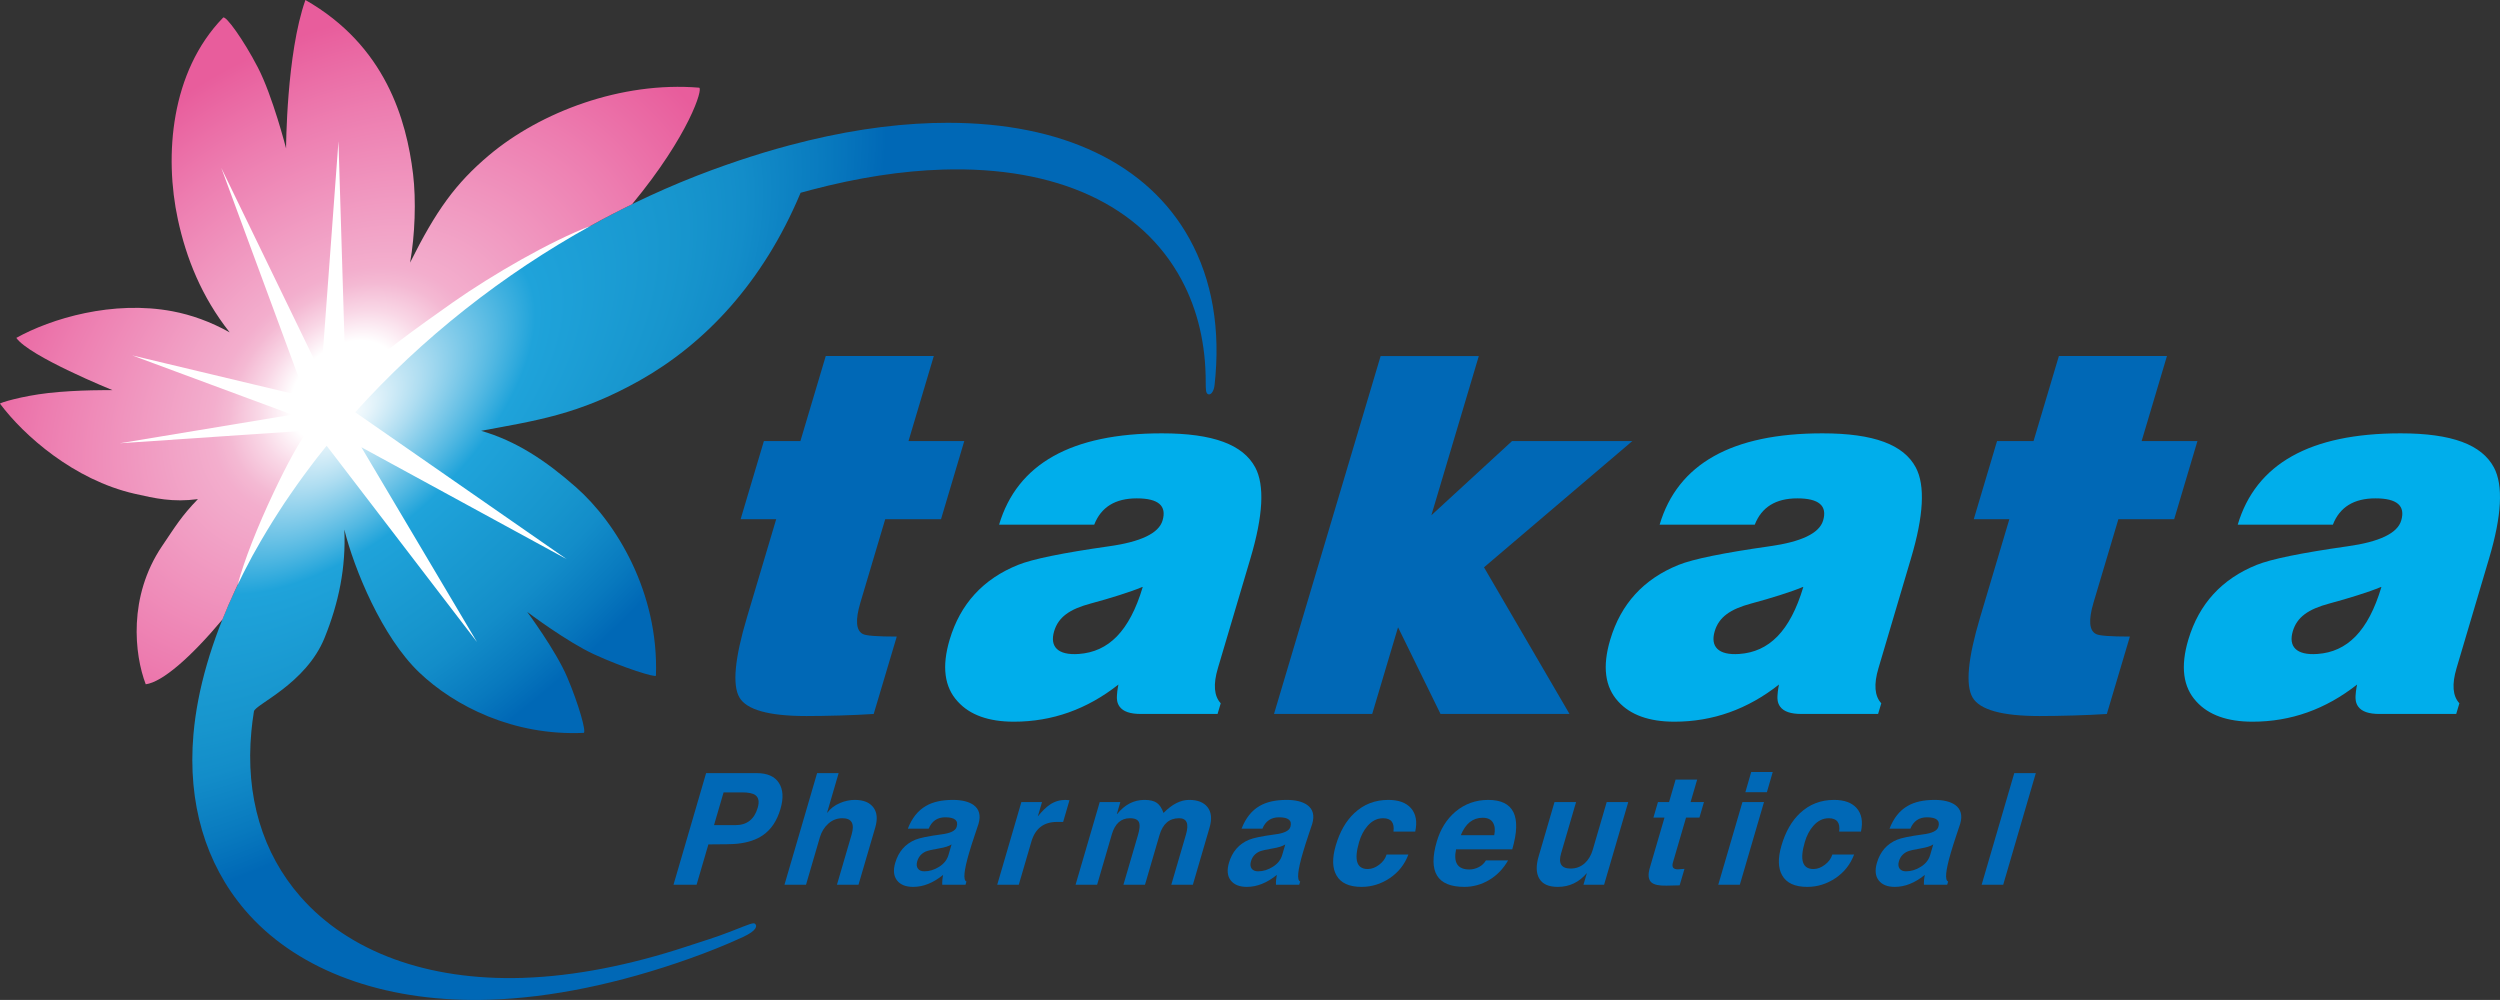
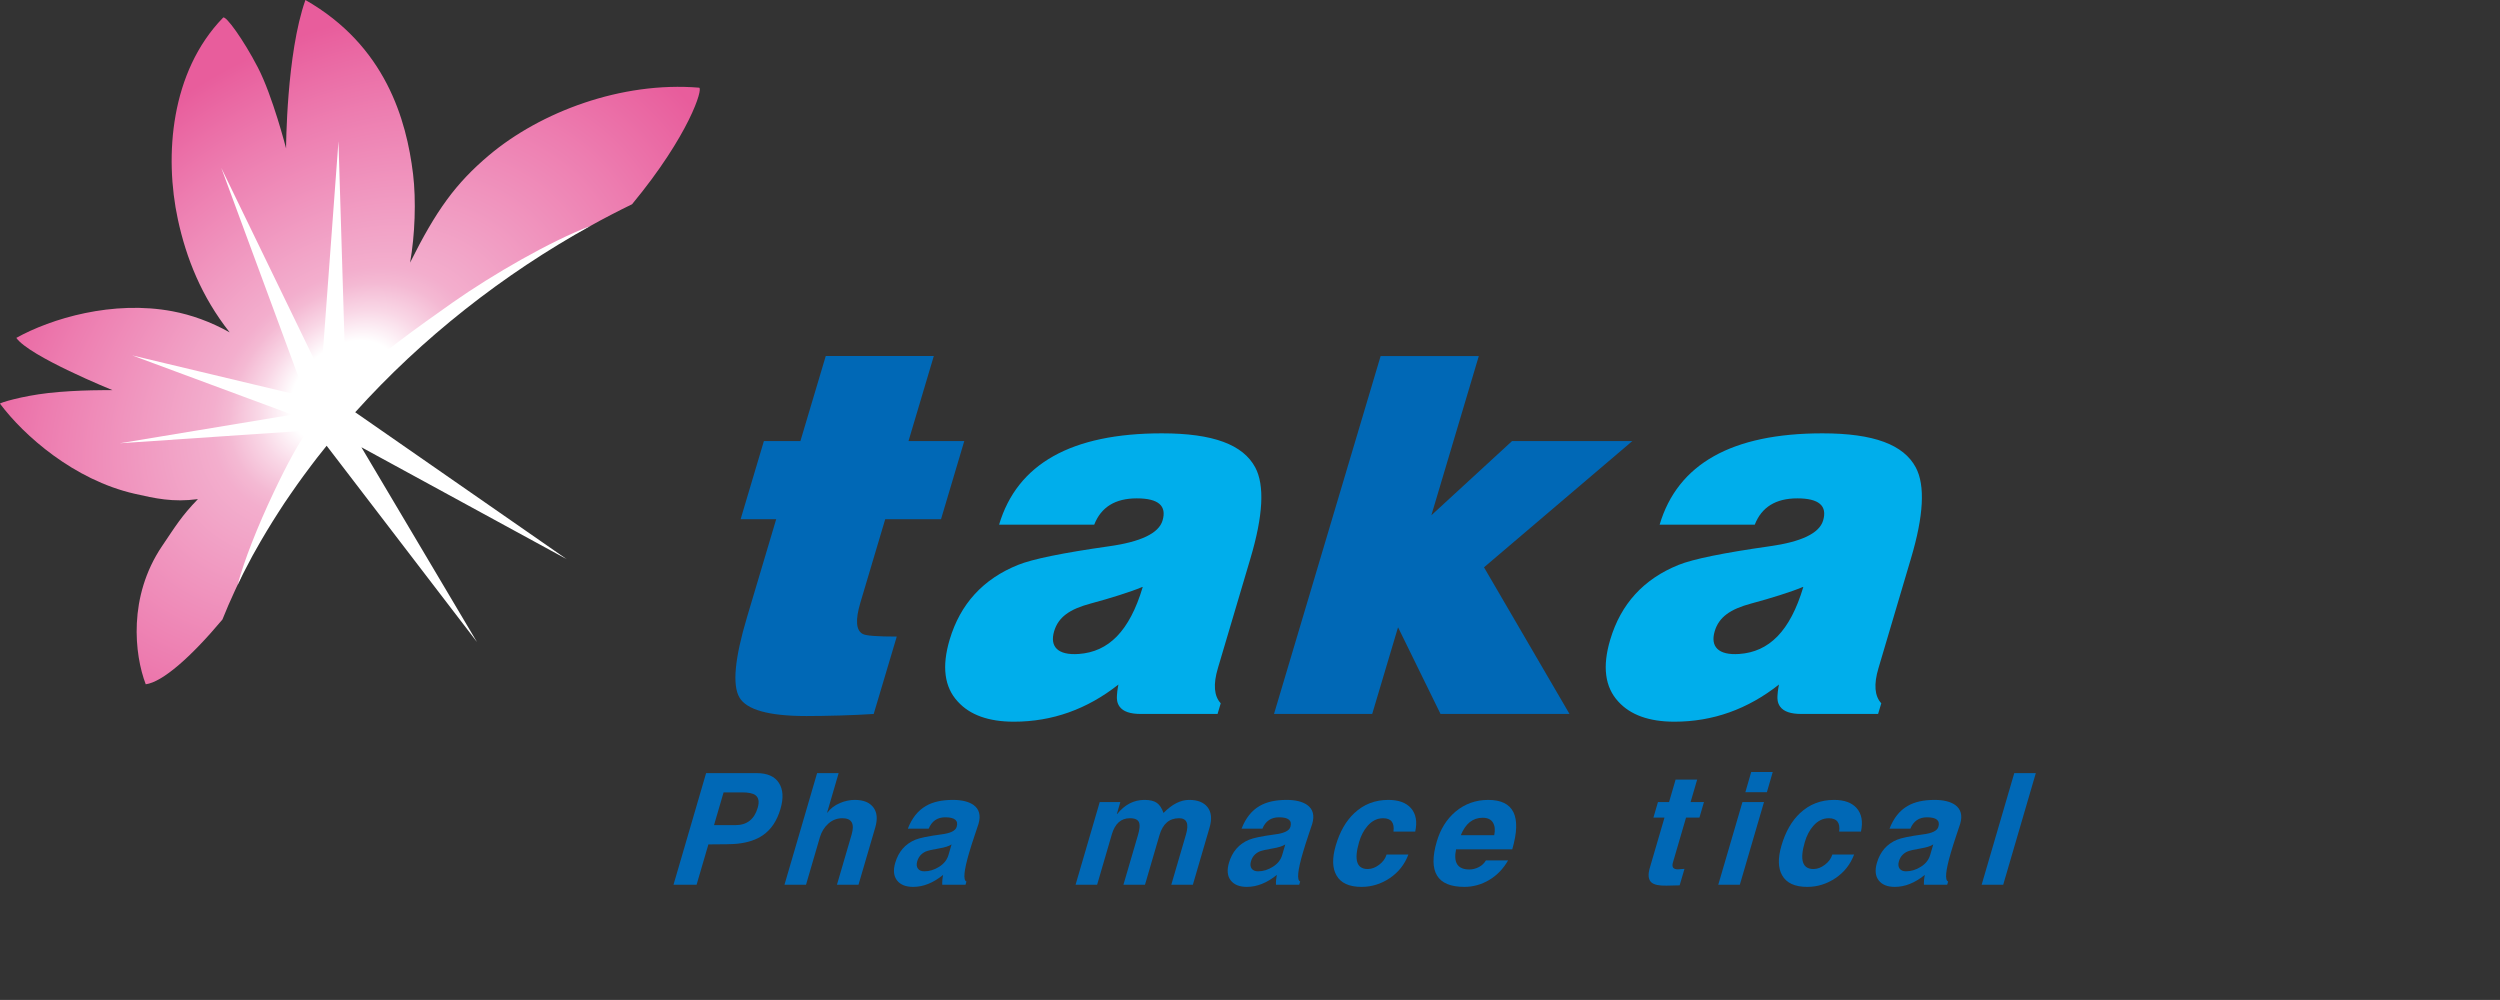
<svg xmlns="http://www.w3.org/2000/svg" id="_レイヤー_2" data-name="レイヤー 2" width="418.853" height="167.531" viewBox="0 0 418.853 167.531">
  <rect x="0" y="0" width="418.853" height="167.531" fill="#333333" stroke="none" />
  <defs>
    <radialGradient id="_名称未設定グラデーション_29" data-name="名称未設定グラデーション 29" cx="57.658" cy="69.844" fx="57.658" fy="69.844" r="110.337" gradientTransform="translate(-9.413 80.955) rotate(-41.401) scale(1 .516)" gradientUnits="userSpaceOnUse">
      <stop offset="0" stop-color="#fff" />
      <stop offset="0" stop-color="#fff" />
      <stop offset=".046" stop-color="#e8f5fb" />
      <stop offset=".142" stop-color="#aeddf1" />
      <stop offset=".279" stop-color="#52b8e2" />
      <stop offset=".352" stop-color="#1fa3da" />
      <stop offset=".63" stop-color="#1795cd" />
      <stop offset=".736" stop-color="#138dc9" />
      <stop offset=".894" stop-color="#0879be" />
      <stop offset="1" stop-color="#0068b6" />
    </radialGradient>
    <radialGradient id="_名称未設定グラデーション_24" data-name="名称未設定グラデーション 24" cx="57.865" cy="65.753" fx="57.865" fy="65.753" r="75.409" gradientTransform="translate(-18.042 64.395) rotate(-39.317) scale(1 .747)" gradientUnits="userSpaceOnUse">
      <stop offset="0" stop-color="#fff" />
      <stop offset=".134" stop-color="#fff" />
      <stop offset=".213" stop-color="#f9d7e6" />
      <stop offset=".285" stop-color="#f4b9d3" />
      <stop offset=".326" stop-color="#f3aecd" />
      <stop offset=".47" stop-color="#f19dc3" />
      <stop offset=".745" stop-color="#ed7db0" />
      <stop offset="1" stop-color="#e85d9c" />
    </radialGradient>
  </defs>
  <g id="_レイヤー_1-2" data-name="レイヤー 1">
    <g>
      <path d="m130.765,135.514c-.582,1.994-1.563,3.463-2.939,4.412-1.106.77-2.55,1.254-4.344,1.44-.707.07-2.308.107-4.798.107l-1.976,6.754h-3.867l5.461-18.697h8.458c1.789,0,3.037.547,3.738,1.64.705,1.09.794,2.541.267,4.344m-3.818-.183c.293-.993.166-1.698-.385-2.11-.429-.314-1.177-.465-2.264-.465h-3.067l-1.605,5.491h3.583c1.926,0,3.174-.971,3.738-2.916" fill="#0068b6" />
      <path d="m143.836,148.226h-3.611l2.457-8.405c.532-1.824.016-2.734-1.549-2.734-.892,0-1.677.299-2.351.904-.674.6-1.145,1.365-1.42,2.293l-2.319,7.942h-3.61l5.465-18.694h3.609l-1.936,6.627h.049c.494-.687,1.204-1.23,2.126-1.623.823-.344,1.648-.519,2.472-.519,1.428,0,2.459.414,3.094,1.238.635.825.746,1.953.33,3.379l-2.806,9.592Z" fill="#0068b6" />
      <path d="m161.76,148.229h-3.896c-.018-.516.028-1.068.149-1.65-1.647,1.339-3.32,2.011-5.025,2.011-1.234,0-2.139-.361-2.697-1.084-.565-.726-.666-1.705-.304-2.943.549-1.873,1.666-3.16,3.355-3.867.728-.307,2.187-.608,4.378-.901,1.521-.191,2.379-.608,2.564-1.265.311-1.063-.325-1.598-1.912-1.598-1.328,0-2.256.635-2.781,1.908h-3.493c.693-1.787,1.711-3.06,3.05-3.816,1.141-.67,2.64-1.006,4.5-1.006,1.494,0,2.649.283,3.462.85.963.705,1.241,1.754.836,3.148-.02.068-.231.686-.619,1.854-.397,1.173-.714,2.166-.954,2.994-.88,3.006-1.03,4.615-.455,4.824l-.158.541Zm-2.853-4.979l.519-1.777c-.43.289-1.125.514-2.087.67-1.109.186-1.85.361-2.224.514-.735.326-1.215.875-1.442,1.65-.147.5-.109.902.11,1.214.223.308.584.462,1.084.462.847,0,1.674-.254,2.48-.76.805-.508,1.323-1.164,1.56-1.973" fill="#0068b6" />
-       <path d="m178.12,137.706h-1.031c-2.217,0-3.647,1.099-4.289,3.3l-2.111,7.221h-3.611l4.045-13.846h3.459l-.703,2.395c.76-.926,1.439-1.59,2.043-1.983.775-.519,1.634-.775,2.573-.775.173,0,.4.016.688.051l-1.063,3.637Z" fill="#0068b6" />
      <path d="m199.854,148.226h-3.613l2.457-8.405c.534-1.824.145-2.734-1.158-2.734-1.636,0-2.726.943-3.281,2.838l-2.425,8.301h-3.611l2.436-8.329c.271-.929.343-1.591.218-1.984-.149-.551-.672-.826-1.563-.826-1.499,0-2.509.904-3.038,2.707l-2.461,8.432h-3.611l4.046-13.846h3.454l-.589,2.01h.053c1.269-1.582,2.798-2.373,4.587-2.373.912,0,1.602.171,2.074.505.468.336.838.897,1.104,1.686,1.424-1.459,2.858-2.191,4.3-2.191,1.429,0,2.459.414,3.097,1.238.632.825.74,1.953.328,3.379l-2.804,9.592Z" fill="#0068b6" />
      <path d="m217.672,148.227h-3.896c-.021-.514.029-1.066.148-1.648-1.646,1.338-3.32,2.011-5.022,2.011-1.235,0-2.139-.363-2.701-1.084-.564-.726-.663-1.705-.303-2.943.55-1.873,1.668-3.16,3.358-3.867.726-.307,2.185-.608,4.374-.901,1.522-.19,2.378-.609,2.569-1.265.309-1.063-.326-1.598-1.914-1.598-1.326,0-2.259.635-2.78,1.908h-3.494c.696-1.787,1.71-3.06,3.047-3.816,1.147-.669,2.645-1.006,4.5-1.006,1.495,0,2.651.283,3.462.85.967.705,1.243,1.754.838,3.148-.021.067-.229.686-.622,1.854-.394,1.172-.71,2.166-.949,2.994-.883,3.006-1.031,4.615-.456,4.822l-.159.541Zm-2.854-4.976l.521-1.778c-.429.289-1.126.514-2.086.67-1.113.186-1.852.361-2.227.514-.734.326-1.213.875-1.439,1.652-.147.498-.107.899.109,1.211.224.309.585.463,1.084.463.846,0,1.675-.254,2.475-.76.81-.508,1.327-1.164,1.563-1.972" fill="#0068b6" />
      <path d="m237.111,139.331h-3.648c.195-1.497-.385-2.243-1.74-2.243-.996,0-1.867.436-2.623,1.311-.622.723-1.09,1.619-1.398,2.685-.878,3.01-.396,4.514,1.457,4.514.65,0,1.291-.242,1.921-.726.631-.477,1.041-1.047,1.229-1.7h3.653c-.622,1.653-1.66,2.967-3.113,3.948-1.456.98-3.035,1.47-4.736,1.47-2.078,0-3.482-.648-4.204-1.935-.694-1.221-.731-2.881-.117-4.977.674-2.324,1.712-4.135,3.109-5.441,1.566-1.477,3.468-2.219,5.699-2.219,1.705,0,2.967.455,3.782,1.365.852.965,1.093,2.28.729,3.948" fill="#0068b6" />
      <path d="m253.364,142.296h-9.414c-.468,2.255.278,3.377,2.241,3.377.53,0,1.051-.135,1.567-.397.521-.268.917-.643,1.193-1.121h3.713c-.805,1.41-1.859,2.5-3.163,3.275-1.299.772-2.687,1.159-4.168,1.159-4.553,0-6.094-2.53-4.617-7.584.614-2.098,1.663-3.772,3.147-5.026,1.565-1.306,3.392-1.961,5.471-1.961,4.3,0,5.641,2.76,4.03,8.278m-3.021-2.37c.184-.861.111-1.56-.211-2.104-.323-.54-.899-.814-1.727-.814-1.647,0-2.868.973-3.659,2.918h5.597Z" fill="#0068b6" />
-       <path d="m268.752,148.226h-3.455l.573-1.961c-1.304,1.552-2.929,2.324-4.88,2.324-1.54,0-2.58-.471-3.114-1.42-.518-.893-.55-2.123-.092-3.684l2.66-9.105h3.613l-2.508,8.588c-.499,1.701.033,2.552,1.599,2.552.91,0,1.704-.302,2.375-.902.616-.57,1.056-1.318,1.329-2.246l2.336-7.992h3.611l-4.047,13.846Z" fill="#0068b6" />
      <path d="m281.408,148.331l-2.179.052c-1.25.03-2.099-.148-2.552-.541-.516-.463-.606-1.283-.263-2.451l2.457-8.408h-1.855l.759-2.602h1.86l1.096-3.767h3.613l-1.102,3.767h2.241l-.76,2.602h-2.242l-2.201,7.531c-.221.754.057,1.137.829,1.137.106,0,.471-.026,1.109-.08l-.81,2.76Z" fill="#0068b6" />
      <path d="m291.495,148.226h-3.613l4.05-13.846h3.612l-4.049,13.846Zm4.53-15.496h-3.607l.98-3.383h3.609l-.982,3.383Z" fill="#0068b6" />
      <path d="m311.785,139.331h-3.648c.197-1.497-.385-2.243-1.74-2.243-.994,0-1.868.436-2.62,1.311-.624.723-1.09,1.619-1.4,2.685-.88,3.01-.394,4.514,1.457,4.514.651,0,1.293-.242,1.922-.726.631-.477,1.041-1.047,1.231-1.7h3.652c-.624,1.653-1.66,2.967-3.115,3.948-1.455.98-3.034,1.47-4.735,1.47-2.081,0-3.483-.648-4.205-1.935-.695-1.221-.732-2.881-.118-4.977.677-2.324,1.714-4.135,3.108-5.441,1.566-1.477,3.473-2.219,5.704-2.219,1.701,0,2.963.455,3.778,1.365.851.965,1.095,2.28.729,3.948" fill="#0068b6" />
      <path d="m326.235,148.227h-3.896c-.022-.514.027-1.066.148-1.648-1.648,1.338-3.321,2.011-5.026,2.011-1.236,0-2.14-.363-2.697-1.084-.567-.726-.663-1.705-.304-2.943.546-1.873,1.667-3.16,3.356-3.867.727-.307,2.185-.608,4.379-.901,1.515-.19,2.374-.609,2.565-1.265.311-1.063-.326-1.598-1.913-1.598-1.328,0-2.258.635-2.782,1.908h-3.493c.696-1.787,1.709-3.06,3.049-3.816,1.144-.669,2.64-1.006,4.497-1.006,1.495,0,2.652.283,3.463.85.963.705,1.241,1.754.836,3.148-.019.067-.229.686-.622,1.854-.391,1.172-.706,2.166-.948,2.994-.88,3.006-1.031,4.615-.454,4.822l-.158.541Zm-2.852-4.976l.517-1.778c-.431.289-1.129.514-2.085.67-1.115.186-1.855.361-2.228.514-.734.326-1.214.875-1.443,1.652-.145.498-.108.899.114,1.211.222.309.581.463,1.084.463.847,0,1.674-.254,2.478-.76.806-.508,1.323-1.164,1.563-1.972" fill="#0068b6" />
      <polygon points="335.619 148.226 332.008 148.226 337.471 129.534 341.082 129.534 335.619 148.226" fill="#0068b6" />
-       <path d="m157.661,86.989h-9.351l-4.157,13.965c-.876,2.934-.737,4.696.413,5.27.497.286,2.39.428,5.679.428l-3.864,12.966c-3.289.229-8.255.348-11.266.348-6.283,0-10.024-1.04-11.231-3.115-1.207-2.074-.79-6.535,1.256-13.393l4.904-16.469h-5.958l3.897-13.089h6.118l4.25-14.26h18.103l-4.243,14.26h9.344l-3.894,13.089Z" fill="#0068b6" />
+       <path d="m157.661,86.989h-9.351l-4.157,13.965c-.876,2.934-.737,4.696.413,5.27.497.286,2.39.428,5.679.428l-3.864,12.966c-3.289.229-8.255.348-11.266.348-6.283,0-10.024-1.04-11.231-3.115-1.207-2.074-.79-6.535,1.256-13.393l4.904-16.469h-5.958l3.897-13.089h6.118l4.25-14.26h18.103l-4.243,14.26h9.344l-3.894,13.089" fill="#0068b6" />
      <path d="m203.992,119.616h-12.861c-1.745,0-2.942-.381-3.559-1.235-.456-.627-.468-1.32-.442-1.808.053-1.024.254-1.885.254-1.885-5.261,4.15-11.1,6.225-17.51,6.225-4.24,0-7.373-1.125-9.405-3.368-2.249-2.42-2.702-5.877-1.365-10.371,1.784-5.994,5.606-10.17,11.467-12.533,2.41-.975,7.476-2.01,15.183-3.109,5.377-.746,8.384-2.184,9.02-4.317.739-2.484-.701-3.72-4.314-3.72s-5.989,1.47-7.131,4.408h-15.94c3.04-10.203,12.13-15.301,27.283-15.301,8.634,0,13.588,1.904,15.634,5.709,1.597,2.996,1.327,8.092-.819,15.293-.522,1.76-4.464,15.078-5.44,18.346-.809,2.711-.648,4.668.477,5.879l-.532,1.787Zm-12.532-21.285c-.057.017-.109.023-.17.048-1.77.754-5.389,1.891-8.537,2.731-3.566.951-5.439,2.289-6.142,4.652-.754,2.535.558,4.065,4.148,3.803,4.928-.359,8.471-3.744,10.701-11.234" fill="#00aeeb" />
      <path d="m314.658,119.616h-12.855c-1.748,0-2.947-.381-3.564-1.235-.455-.627-.467-1.32-.439-1.808.054-1.024.253-1.885.253-1.885-5.264,4.15-11.102,6.225-17.509,6.225-4.239,0-7.378-1.125-9.411-3.368-2.242-2.42-2.697-5.877-1.355-10.371,1.781-5.994,5.599-10.17,11.459-12.533,2.416-.975,7.48-2.01,15.187-3.109,5.379-.746,8.385-2.184,9.02-4.317.738-2.482-.703-3.72-4.316-3.72s-5.989,1.47-7.132,4.408h-15.941c3.039-10.203,12.135-15.301,27.285-15.301,8.634,0,13.592,1.904,15.631,5.709,1.6,2.996,1.334,8.092-.817,15.293-.526,1.76-4.46,15.078-5.433,18.346-.811,2.711-.65,4.668.473,5.879l-.536,1.787Zm-12.525-21.285c-.061.017-.115.023-.175.048-1.77.754-5.389,1.891-8.54,2.731-3.556.951-5.431,2.289-6.136,4.652-.754,2.535.556,4.065,4.146,3.803,4.928-.359,8.473-3.744,10.705-11.234" fill="#00aeeb" />
-       <path d="m411.515,119.618h-12.862c-1.745,0-2.943-.383-3.559-1.237-.451-.627-.468-1.32-.441-1.808.056-1.024.257-1.885.257-1.885-5.268,4.15-11.105,6.225-17.509,6.225-4.239,0-7.375-1.125-9.409-3.368-2.245-2.42-2.698-5.877-1.359-10.371,1.786-5.994,5.601-10.168,11.458-12.533,2.418-.975,7.478-2.01,15.192-3.109,5.37-.746,8.382-2.184,9.017-4.317.738-2.482-.702-3.72-4.316-3.72s-5.99,1.47-7.131,4.408h-15.941c3.041-10.203,12.133-15.301,27.282-15.301,8.638,0,13.591,1.904,15.638,5.709,1.594,2.996,1.323,8.092-.821,15.293-.525,1.76-4.464,15.078-5.439,18.346-.806,2.711-.647,4.668.477,5.879l-.534,1.789Zm-12.528-21.287c-.058.017-.117.023-.17.048-1.773.754-5.391,1.891-8.539,2.731-3.562.951-5.44,2.289-6.14,4.652-.755,2.535.554,4.065,4.15,3.803,4.929-.359,8.47-3.744,10.699-11.234" fill="#00aeeb" />
      <polygon points="262.958 119.618 248.632 95.05 273.479 73.9 253.329 73.9 239.813 86.327 247.761 59.654 231.312 59.654 213.449 119.618 229.9 119.618 234.229 105.095 241.347 119.618 262.958 119.618" fill="#0068b6" />
-       <path d="m364.264,86.989h-9.349l-4.161,13.965c-.873,2.934-.736,4.696.417,5.27.498.286,2.388.428,5.672.428l-3.86,12.968c-3.288.227-8.256.346-11.269.346-6.28,0-10.024-1.04-11.231-3.113-1.204-2.076-.782-6.537,1.26-13.395l4.905-16.469h-5.959l3.897-13.089h6.115l4.249-14.26h18.107l-4.246,14.26h9.349l-3.896,13.089Z" fill="#0068b6" />
      <g>
-         <path d="m156.29,20.61c-7.503.226-15.506,1.47-23.894,3.7-.125.036-.248.066-.373.099-1.278.342-2.566.708-3.861,1.098-.176.055-.354.108-.529.162-1.283.395-2.576.804-3.881,1.24-.153.052-.312.109-.468.164-1.351.452-2.705.931-4.07,1.435-6.959,2.573-13.789,5.723-20.377,9.381-.076.039-.791.372-.863.412-15.256,8.499-29.838,17.017-41.157,29.986-.865.992-2.549,2.988-3.418,4.32-1.944,2.985-10.821,18.469-12.78,23.443-.261.661-.513,1.321-.814,1.954-.061.124-.125.251-.185.383-.087.185-.173.375-.262.566-3.89,8.342-6.302,16.549-6.951,24.123-.987,11.448,2,21.611,8.629,29.385,8.174,9.576,21.752,14.931,37.881,15.065.987.013,2.003,0,3.012-.035,10.292-.302,21.851-2.7,33.692-6.922,2.915-1.04,5.958-2.239,8.857-3.582,2.492-1.151,2.352-1.938,2.03-2.215-.285-.245-.885.028-3.973,1.245-2.382.944-5.055,1.758-7.423,2.537-9.546,3.155-18.887,4.987-27.364,5.272l-.26.011c-15.83.476-29.012-4.347-37.125-13.581-6.409-7.303-9.263-16.883-8.249-27.711.102-1.109.249-2.232.431-3.364.19-1.155,8.708-4.601,11.836-12.32,2.39-5.904,3.599-11.836,3.308-18.137,1.661,6.659,6.323,18.005,12.576,23.961,5.895,5.612,15.733,10.625,27.514,10.098.527-.025-.827-4.811-2.745-9.319-1.92-4.509-6.707-10.946-6.707-10.946,0,0,6.602,4.989,11.232,7.117,4.987,2.292,10.324,3.926,10.339,3.557.48-13.974-6.648-25.616-13.381-31.553-5.127-4.53-10.102-7.78-15.904-9.463,9.003-1.696,16.277-2.65,26.538-8.417,10.864-6.116,20.652-16.328,26.984-31.468.603-.166,1.2-.332,1.797-.484,7.778-2.049,15.167-3.193,22.057-3.399,19.081-.578,33.281,5.989,39.979,18.486,2.719,5.079,4.055,10.864,4.039,17.186.016,1.106-.035,1.899.502,1.994.218.04.485-.13.687-.521.136-.258.249-.636.293-1.038,1.036-9.282-.374-17.616-4.223-24.548-6.963-12.56-21.277-19.395-40.459-19.396-.83,0-1.668.013-2.517.039" fill="url(#_名称未設定グラデーション_29)" />
        <path d="m47.93,24.863s-2.239-8.758-4.722-13.549c-2.43-4.693-5.41-8.792-5.829-8.36-8.825,9.08-9.868,23.198-7.576,33.82,1.396,6.463,3.957,12.943,8.679,18.913-3.236-1.808-6.447-2.937-9.562-3.531-10.013-1.9-20.371,1.213-26.186,4.454,2.17,3.111,16.106,8.753,16.106,8.753,0,0-5.782-.076-10.731.484C3.612,66.358-.102,67.501.002,67.636c3.996,5.338,12.386,12.766,22.536,15.084,3.447.782,6.43,1.464,10.621.901-2.761,2.851-3.723,4.498-6.002,7.864-5.727,8.468-4.636,18.204-2.74,23.159,2.785-.363,7.535-4.508,12.841-10.841h.003c.645-1.61,1.34-3.227,2.097-4.85.089-.191.175-.381.262-.566.06-.132.124-.259.185-.383.301-.633.553-1.293.814-1.954,1.959-4.974,10.836-20.458,12.78-23.443.869-1.332,2.553-3.328,3.418-4.32,11.319-12.969,25.901-21.487,41.157-29.986.072-.04.787-.373.863-.412,2.323-1.292,4.68-2.512,7.059-3.671,9.575-11.574,11.957-19.468,11.228-19.529-12.98-1.073-26.562,4.054-35.192,11.319-5.62,4.737-8.88,9.275-13.228,17.994.817-4.573,1.032-10.449.499-14.854-1.1-9.066-4.604-21.486-18.033-29.148-3.196,8.994-3.24,24.863-3.24,24.863" fill="url(#_名称未設定グラデーション_24)" />
        <path d="m59.512,69.068c11.159-12.399,24.735-23.1,39.517-31.27-.026.01-.045.023-.069.035-6.674,2.545-16.383,8.119-23.14,12.865-5.557,3.903-12.8,9.102-17.875,13.807l-1.237-40.838-2.883,39.008-16.756-34.556,14.17,38.374c-8.16-1.947-29.085-6.947-29.085-6.947l26.796,9.93-28.886,4.791,31.444-2.133c-1.628,2.445-3.251,5.277-5.687,10.43-2.657,5.617-4.971,11.455-6.013,15.442.301-.63.607-1.263.928-1.897.13-.262.269-.524.403-.784.372-.73.751-1.451,1.144-2.177.16-.284.322-.569.48-.852,1.211-2.172,2.515-4.342,3.909-6.502.333-.521.665-1.037,1.01-1.553.321-.486.66-.97.992-1.451.387-.564.778-1.127,1.179-1.689.324-.455.65-.91.982-1.362.442-.603.889-1.199,1.34-1.8.315-.42.634-.834.956-1.254.519-.666,1.054-1.334,1.591-1.998.002-.002.003-.004.004-.008l25.189,32.885-19.366-32.633,34.411,18.76-35.448-24.623Z" fill="#fff" />
      </g>
    </g>
  </g>
</svg>